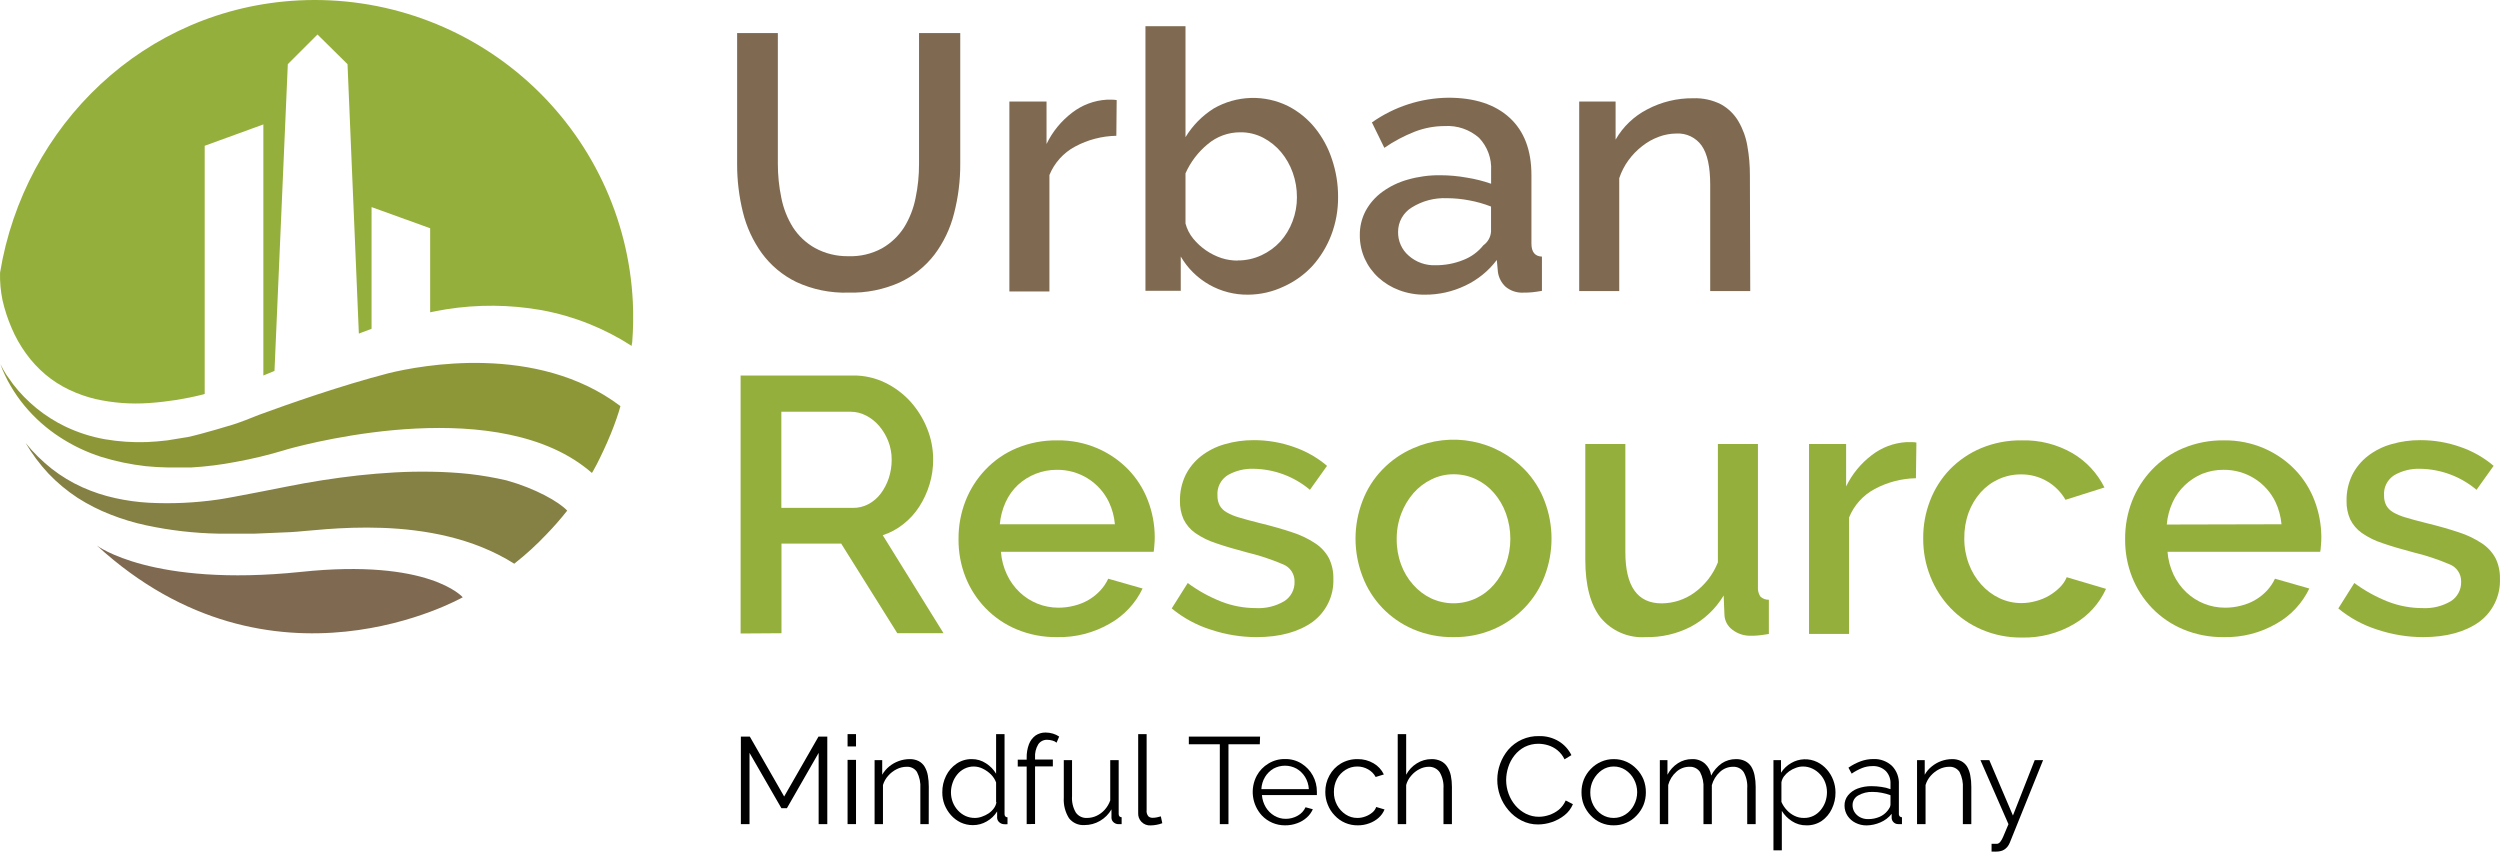
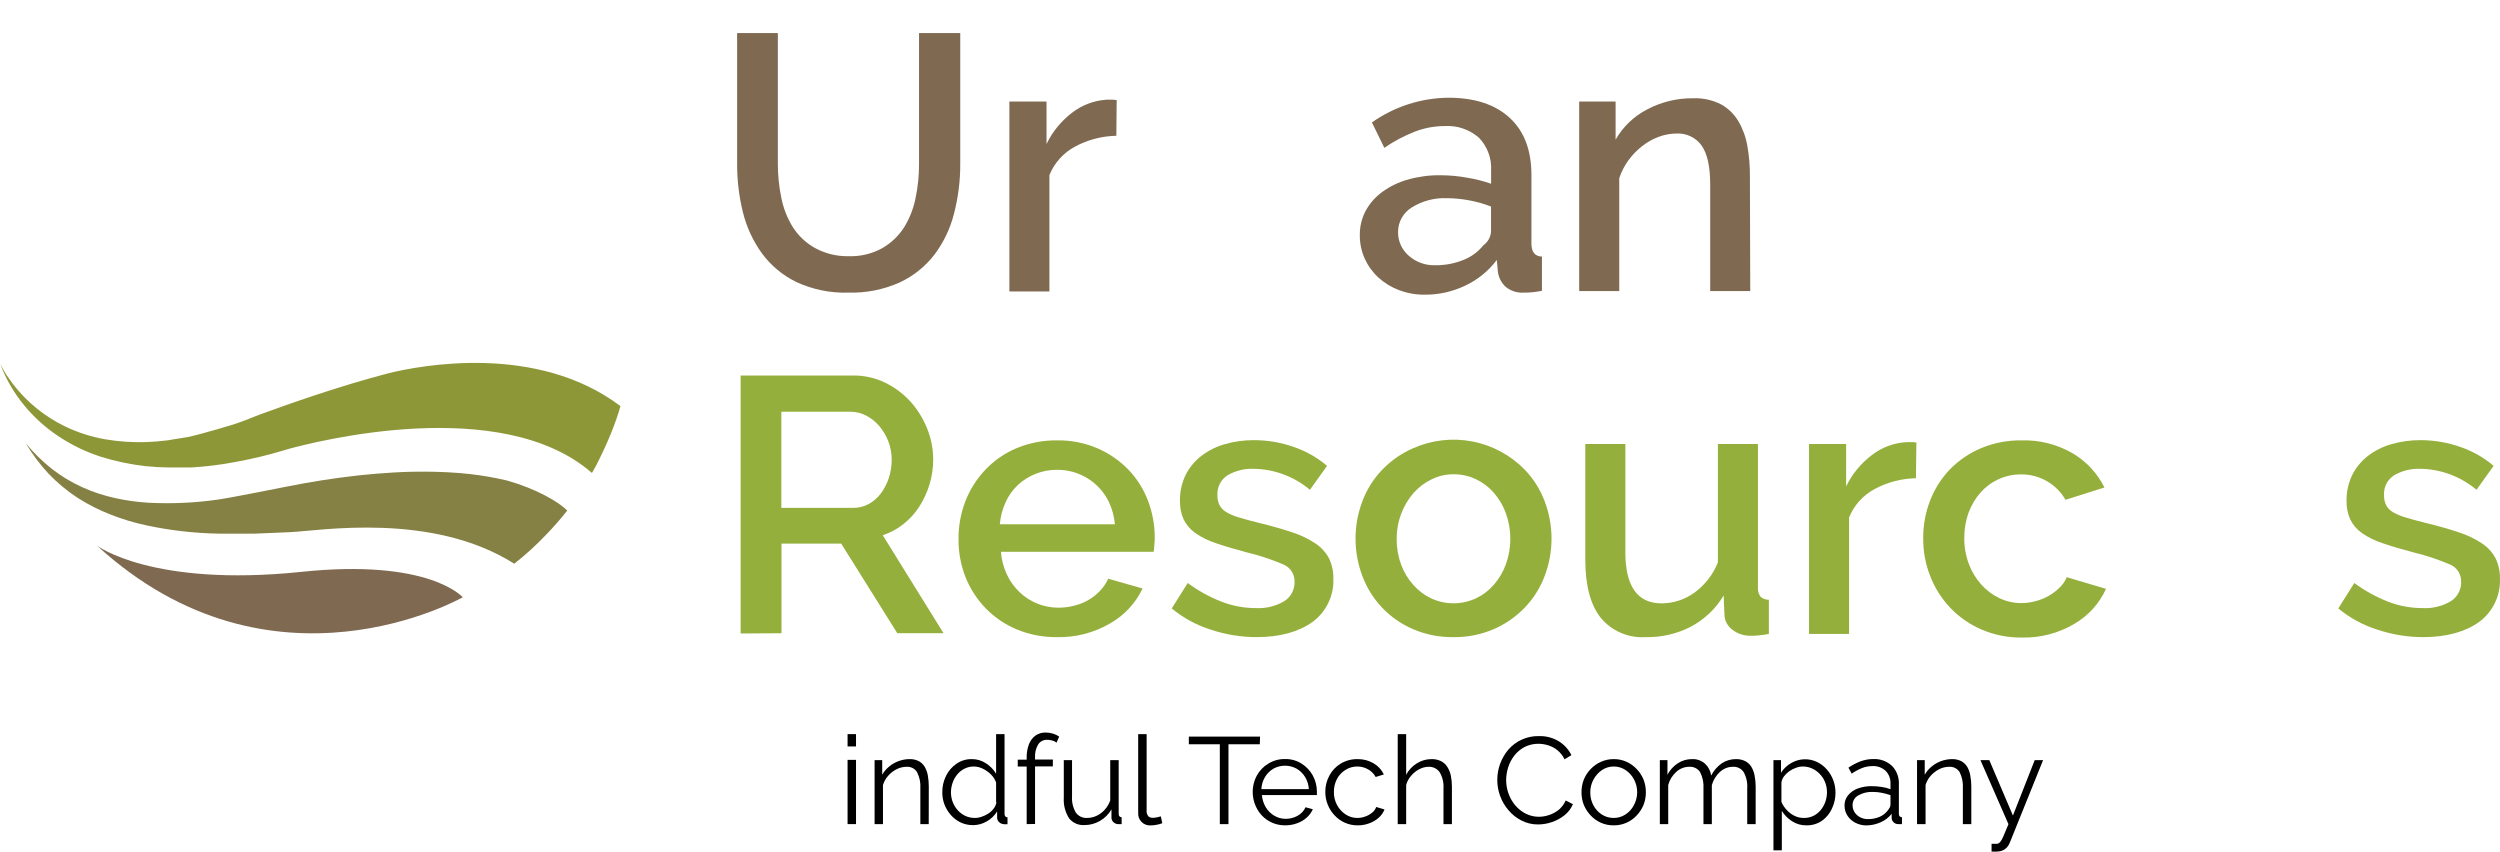
<svg xmlns="http://www.w3.org/2000/svg" width="364" height="124" viewBox="0 0 364 124" fill="none">
  <path d="M14.121 79.444C14.121 79.444 22.123 85.507 43.769 83.273C62.524 81.279 67.375 86.963 67.375 86.963C67.375 86.963 39.618 102.808 14.121 79.444Z" fill="#7F6A51" />
  <path d="M73.773 69.951C71.986 69.534 70.175 69.221 68.352 69.013C66.501 68.814 64.671 68.714 62.86 68.684C61.05 68.654 59.249 68.684 57.469 68.784C55.688 68.883 53.908 69.033 52.147 69.222C48.613 69.621 45.132 70.166 41.705 70.858C41.705 70.858 33.372 72.523 31.702 72.743C28.39 73.217 25.041 73.371 21.699 73.201C20.043 73.11 18.397 72.883 16.778 72.523C15.133 72.166 13.531 71.638 11.997 70.948C10.41 70.234 8.916 69.334 7.545 68.265C6.846 67.715 6.178 67.125 5.545 66.5C4.903 65.871 4.298 65.205 3.734 64.506C4.678 66.109 5.795 67.603 7.065 68.963C8.337 70.293 9.756 71.474 11.296 72.483C12.817 73.457 14.433 74.275 16.118 74.927C17.789 75.585 19.512 76.105 21.269 76.482C24.736 77.226 28.267 77.633 31.812 77.699H37.103L42.285 77.479C46.566 77.28 62.88 74.488 74.873 82.076C76.549 80.763 78.124 79.326 79.585 77.778C80.643 76.686 81.644 75.541 82.585 74.348C81.375 73.052 77.944 71.117 73.773 69.951Z" fill="#858043" />
  <path d="M90.337 59.131C78.163 49.927 61.189 53.218 56.638 54.324C49.636 56.139 42.084 58.792 37.633 60.427C36.402 60.926 35.162 61.424 33.911 61.823C33.911 61.823 29.38 63.209 27.37 63.628C26.87 63.718 24.859 64.047 24.369 64.117C23.369 64.237 22.369 64.326 21.368 64.366C19.332 64.436 17.295 64.299 15.287 63.957C13.255 63.597 11.282 62.96 9.425 62.063C6.478 60.627 3.903 58.532 1.903 55.94C1.573 55.491 1.233 55.012 0.903 54.534C0.593 54.045 0.313 53.539 0.062 53.018C0.249 53.579 0.477 54.125 0.743 54.654C0.988 55.186 1.262 55.706 1.563 56.209C2.149 57.216 2.819 58.174 3.563 59.071C5.026 60.839 6.749 62.376 8.675 63.628C10.555 64.861 12.594 65.834 14.736 66.52C16.85 67.174 19.02 67.628 21.218 67.876C22.318 67.986 23.429 68.046 24.519 68.066H27.82C30.013 67.938 32.195 67.665 34.352 67.248C36.75 66.812 39.121 66.239 41.454 65.533L41.914 65.393C45.785 64.326 72.982 57.316 86.186 68.864C86.186 68.864 86.596 68.185 86.886 67.607C87.396 66.61 88.226 64.905 88.946 63.13C89.546 61.654 90.067 60.148 90.337 59.131Z" fill="#8E9737" />
-   <path d="M92.14 43.934C91.839 37.871 90.342 31.927 87.737 26.441C85.131 20.955 81.467 16.034 76.954 11.96C72.441 7.885 67.167 4.737 61.433 2.695C55.699 0.652 49.618 -0.244 43.537 0.057C20.991 1.184 3.526 18.276 0.005 39.715C-0.027 41.054 0.094 42.392 0.365 43.704C0.68 45.088 1.122 46.44 1.686 47.743C2.238 49.05 2.936 50.291 3.766 51.442C4.582 52.583 5.536 53.618 6.607 54.524C7.661 55.409 8.824 56.156 10.068 56.748C11.285 57.324 12.559 57.776 13.869 58.094C16.443 58.673 19.089 58.871 21.721 58.682C24.336 58.503 26.93 58.093 29.473 57.456L29.803 57.366V21.227L38.345 18.116V54.673L39.966 54.005L41.906 9.341L46.227 5.023L50.599 9.341L52.249 48.571C52.869 48.331 53.479 48.092 54.1 47.873V30.152L62.632 33.234V45.469C63.402 45.31 64.162 45.17 64.933 45.04C69.551 44.302 74.261 44.343 78.866 45.16C83.534 46.022 87.987 47.791 91.97 50.365C91.977 50.187 92.004 50.01 92.05 49.837C92.205 47.873 92.235 45.901 92.14 43.934Z" fill="#95AF3C" />
  <path d="M123.519 37.302C125.238 37.367 126.943 36.964 128.45 36.136C129.727 35.402 130.81 34.377 131.611 33.144C132.429 31.828 133.001 30.375 133.301 28.856C133.644 27.233 133.815 25.578 133.811 23.92V4.813H139.813V23.84C139.825 26.292 139.519 28.736 138.903 31.11C138.358 33.274 137.386 35.308 136.042 37.093C134.703 38.824 132.968 40.209 130.981 41.131C128.639 42.173 126.092 42.678 123.529 42.607C120.908 42.688 118.304 42.155 115.927 41.052C113.945 40.083 112.229 38.649 110.925 36.873C109.629 35.074 108.692 33.043 108.165 30.89C107.603 28.606 107.321 26.262 107.324 23.91V4.813H113.256V23.84C113.252 25.515 113.423 27.186 113.766 28.826C114.064 30.343 114.637 31.792 115.456 33.104C116.258 34.343 117.349 35.37 118.637 36.096C120.13 36.917 121.814 37.333 123.519 37.302Z" fill="#7F6A51" />
  <path d="M162.539 19.771C160.442 19.809 158.384 20.346 156.537 21.337C154.843 22.242 153.519 23.709 152.796 25.485V42.438H146.965V14.785H152.376V20.968C153.239 19.172 154.518 17.607 156.107 16.401C157.548 15.288 159.29 14.632 161.109 14.516H161.979C162.184 14.514 162.388 14.534 162.589 14.576L162.539 19.771Z" fill="#7F6A51" />
-   <path d="M181.731 42.906C179.749 42.931 177.795 42.43 176.071 41.454C174.347 40.477 172.914 39.062 171.919 37.352V42.338H166.777V3.816H172.609V19.971C173.635 18.279 175.043 16.848 176.72 15.793C178.358 14.847 180.206 14.321 182.099 14.262C183.991 14.203 185.868 14.612 187.563 15.454C189.065 16.227 190.39 17.304 191.454 18.615C192.559 19.986 193.403 21.547 193.945 23.222C194.536 24.983 194.834 26.829 194.825 28.686C194.841 30.584 194.502 32.467 193.825 34.241C193.194 35.886 192.269 37.403 191.094 38.718C189.92 39.981 188.505 40.998 186.933 41.71C185.308 42.485 183.532 42.894 181.731 42.906ZM180.191 37.92C181.401 37.932 182.598 37.669 183.692 37.153C184.725 36.673 185.653 35.996 186.423 35.158C187.19 34.299 187.79 33.305 188.193 32.226C188.623 31.103 188.841 29.909 188.833 28.706C188.837 27.49 188.631 26.282 188.223 25.136C187.838 24.047 187.262 23.034 186.523 22.145C185.803 21.289 184.923 20.581 183.932 20.061C182.908 19.525 181.767 19.251 180.611 19.263C178.855 19.25 177.154 19.869 175.82 21.008C174.436 22.151 173.337 23.598 172.609 25.236V32.536C172.817 33.338 173.196 34.086 173.719 34.729C174.8 36.053 176.236 37.043 177.86 37.581C178.614 37.82 179.4 37.941 180.191 37.94V37.92Z" fill="#7F6A51" />
  <path d="M207.442 42.906C206.168 42.919 204.903 42.696 203.711 42.248C202.603 41.836 201.585 41.217 200.71 40.423C199.863 39.651 199.182 38.714 198.709 37.671C198.225 36.593 197.979 35.422 197.989 34.241C197.97 33.008 198.262 31.791 198.839 30.701C199.427 29.616 200.251 28.675 201.25 27.948C202.369 27.133 203.626 26.525 204.961 26.154C206.502 25.711 208.099 25.496 209.702 25.515C211.001 25.516 212.296 25.633 213.573 25.864C214.774 26.055 215.956 26.352 217.104 26.752V24.857C217.157 23.982 217.028 23.106 216.727 22.283C216.426 21.459 215.959 20.706 215.354 20.071C214.675 19.471 213.883 19.01 213.025 18.716C212.166 18.421 211.258 18.299 210.352 18.355C208.857 18.356 207.375 18.634 205.981 19.173C204.421 19.785 202.938 20.575 201.56 21.526L199.75 17.827C203.007 15.525 206.891 14.27 210.883 14.227C214.704 14.227 217.674 15.198 219.795 17.139C221.916 19.08 222.976 21.862 222.976 25.485V35.457C222.976 36.694 223.486 37.322 224.506 37.362V42.348C223.946 42.448 223.456 42.517 223.056 42.557C222.656 42.597 222.246 42.607 221.856 42.607C220.907 42.667 219.971 42.368 219.235 41.77C218.612 41.2 218.208 40.431 218.095 39.596L217.935 37.851C216.734 39.447 215.162 40.727 213.353 41.58C211.51 42.466 209.488 42.92 207.442 42.906ZM209.032 38.618C210.403 38.628 211.762 38.371 213.033 37.861C214.189 37.422 215.205 36.682 215.974 35.717C216.297 35.487 216.565 35.19 216.759 34.845C216.953 34.5 217.067 34.117 217.094 33.722V30.073C216.072 29.674 215.013 29.373 213.933 29.175C212.862 28.968 211.774 28.861 210.683 28.856C208.878 28.779 207.093 29.248 205.561 30.202C204.947 30.574 204.44 31.099 204.089 31.724C203.738 32.35 203.556 33.055 203.561 33.772C203.549 34.424 203.681 35.071 203.947 35.667C204.213 36.264 204.607 36.794 205.101 37.222C206.18 38.179 207.59 38.679 209.032 38.618Z" fill="#7F6A51" />
  <path d="M254.836 42.378H249.005V26.891C249.005 24.279 248.595 22.394 247.764 21.207C247.352 20.626 246.797 20.159 246.153 19.85C245.509 19.541 244.797 19.401 244.083 19.442C243.212 19.448 242.349 19.607 241.533 19.911C240.658 20.231 239.841 20.689 239.112 21.267C238.352 21.855 237.678 22.547 237.112 23.321C236.529 24.121 236.073 25.006 235.761 25.944V42.378H229.93V14.785H235.231V20.33C236.308 18.447 237.91 16.916 239.842 15.922C241.899 14.835 244.196 14.279 246.524 14.307C247.939 14.251 249.345 14.56 250.605 15.204C251.648 15.787 252.515 16.637 253.116 17.667C253.765 18.775 254.206 19.991 254.416 21.257C254.67 22.679 254.794 24.121 254.786 25.565L254.836 42.378Z" fill="#7F6A51" />
  <path d="M107.832 92.238V54.673H124.206C125.832 54.655 127.438 55.017 128.898 55.73C130.295 56.41 131.548 57.351 132.589 58.503C133.615 59.655 134.431 60.978 134.999 62.412C135.571 63.832 135.866 65.348 135.87 66.879C135.877 68.115 135.699 69.346 135.339 70.529C134.996 71.665 134.498 72.749 133.859 73.75C133.232 74.728 132.444 75.595 131.528 76.313C130.634 77.027 129.617 77.574 128.528 77.928L137.38 92.198H130.648L122.476 79.145H113.784V92.198L107.832 92.238ZM113.764 73.949H124.156C124.962 73.963 125.758 73.771 126.467 73.391C127.16 73.015 127.764 72.495 128.237 71.865C128.747 71.182 129.142 70.421 129.408 69.612C129.692 68.742 129.834 67.833 129.828 66.919C129.831 65.998 129.662 65.085 129.328 64.227C129.011 63.417 128.561 62.665 127.997 62.003C127.464 61.382 126.816 60.871 126.087 60.497C125.392 60.136 124.62 59.948 123.836 59.949H113.764V73.949Z" fill="#95AF3C" />
  <path d="M153.897 92.766C151.879 92.792 149.878 92.406 148.016 91.63C146.31 90.918 144.768 89.866 143.485 88.538C142.223 87.226 141.231 85.682 140.564 83.991C139.881 82.24 139.542 80.375 139.563 78.496C139.544 76.609 139.884 74.734 140.564 72.972C141.227 71.264 142.22 69.703 143.485 68.375C144.761 67.032 146.304 65.969 148.016 65.254C149.897 64.473 151.92 64.086 153.957 64.117C155.969 64.089 157.963 64.486 159.809 65.284C161.49 66.013 163.013 67.063 164.29 68.375C165.53 69.665 166.496 71.192 167.131 72.862C167.79 74.575 168.129 76.393 168.131 78.227C168.132 78.627 168.112 79.026 168.071 79.424C168.071 79.793 168.001 80.102 167.971 80.341H145.735C145.822 81.496 146.12 82.625 146.615 83.672C147.067 84.633 147.695 85.502 148.466 86.235C149.981 87.675 151.994 88.479 154.087 88.478C154.867 88.482 155.644 88.385 156.398 88.189C157.131 88.011 157.836 87.729 158.489 87.352C159.119 86.985 159.692 86.528 160.189 85.995C160.669 85.482 161.064 84.897 161.359 84.26L166.361 85.686C165.34 87.831 163.681 89.611 161.609 90.782C159.273 92.142 156.603 92.829 153.897 92.766ZM162.33 76.332C162.232 75.213 161.938 74.119 161.459 73.102C160.778 71.683 159.704 70.487 158.365 69.655C157.025 68.823 155.475 68.389 153.897 68.405C152.836 68.397 151.783 68.593 150.797 68.983C149.849 69.358 148.978 69.902 148.226 70.589C147.467 71.301 146.856 72.155 146.425 73.102C145.958 74.122 145.67 75.215 145.575 76.332H162.33Z" fill="#95AF3C" />
  <path d="M182.955 92.766C180.69 92.763 178.441 92.395 176.293 91.679C174.213 91.025 172.281 89.975 170.602 88.588L172.932 84.888C174.449 86.007 176.107 86.923 177.864 87.611C179.459 88.226 181.155 88.54 182.865 88.538C184.304 88.615 185.733 88.268 186.976 87.541C187.456 87.239 187.847 86.816 188.112 86.316C188.377 85.815 188.506 85.254 188.486 84.689C188.5 84.144 188.344 83.607 188.039 83.154C187.735 82.7 187.297 82.352 186.786 82.156C185.071 81.428 183.297 80.844 181.484 80.411C179.754 79.952 178.274 79.514 177.033 79.085C175.966 78.742 174.955 78.244 174.032 77.609C173.307 77.097 172.722 76.411 172.332 75.615C171.959 74.763 171.778 73.841 171.802 72.912C171.781 71.616 172.062 70.333 172.622 69.163C173.166 68.081 173.945 67.134 174.903 66.391C175.923 65.607 177.084 65.024 178.324 64.675C179.701 64.275 181.13 64.077 182.565 64.087C184.552 64.082 186.524 64.42 188.396 65.084C190.161 65.691 191.796 66.621 193.218 67.826L190.727 71.317C188.428 69.379 185.525 68.297 182.515 68.255C181.207 68.212 179.912 68.529 178.774 69.173C178.27 69.484 177.863 69.929 177.596 70.457C177.33 70.984 177.215 71.575 177.263 72.164C177.25 72.659 177.36 73.149 177.583 73.59C177.821 74.006 178.167 74.35 178.584 74.587C179.17 74.918 179.795 75.176 180.444 75.355C181.204 75.585 182.145 75.844 183.275 76.123C185.155 76.582 186.766 77.041 188.126 77.499C189.319 77.877 190.453 78.417 191.497 79.105C192.336 79.652 193.023 80.399 193.498 81.279C193.945 82.211 194.165 83.237 194.138 84.27C194.183 85.478 193.934 86.679 193.411 87.77C192.889 88.861 192.108 89.809 191.137 90.533C189.096 91.999 186.376 92.766 182.955 92.766Z" fill="#95AF3C" />
  <path d="M211.633 92.766C209.602 92.798 207.587 92.401 205.721 91.6C204.041 90.877 202.525 89.824 201.263 88.503C200.001 87.181 199.02 85.62 198.379 83.911C197.025 80.379 197.025 76.474 198.379 72.942C199.02 71.239 200.004 69.685 201.27 68.375C202.549 67.049 204.079 65.988 205.771 65.254C208.472 64.06 211.474 63.719 214.374 64.277C217.275 64.835 219.934 66.265 221.996 68.375C223.258 69.687 224.242 71.241 224.886 72.942C226.241 76.474 226.241 80.379 224.886 83.911C224.242 85.612 223.258 87.166 221.996 88.478C220.716 89.804 219.186 90.865 217.494 91.6C215.645 92.397 213.647 92.795 211.633 92.766ZM203.361 78.496C203.345 79.758 203.562 81.012 204.001 82.196C204.391 83.276 204.985 84.271 205.751 85.128C206.48 85.963 207.371 86.642 208.372 87.122C209.393 87.595 210.506 87.84 211.633 87.84C212.759 87.84 213.872 87.595 214.894 87.122C215.897 86.646 216.789 85.967 217.514 85.128C218.279 84.248 218.873 83.233 219.265 82.136C220.12 79.75 220.12 77.143 219.265 74.757C218.872 73.66 218.279 72.646 217.514 71.765C216.789 70.926 215.897 70.247 214.894 69.771C213.874 69.291 212.76 69.045 211.633 69.053C210.519 69.049 209.419 69.305 208.422 69.801C207.421 70.281 206.53 70.96 205.801 71.795C205.036 72.681 204.434 73.693 204.021 74.787C203.572 75.972 203.348 77.23 203.361 78.496Z" fill="#95AF3C" />
  <path d="M239.623 92.766C238.38 92.848 237.136 92.634 235.994 92.142C234.851 91.649 233.842 90.892 233.051 89.934C231.57 88.05 230.82 85.237 230.82 81.508V64.645H236.652V80.391C236.652 85.371 238.419 87.857 241.953 87.85C243.648 87.837 245.298 87.3 246.675 86.314C248.227 85.195 249.425 83.655 250.125 81.877V64.645H255.957V85.417C255.91 85.917 256.03 86.418 256.297 86.843C256.462 87.004 256.658 87.129 256.873 87.211C257.088 87.293 257.317 87.331 257.547 87.322V92.308C256.937 92.407 256.447 92.477 256.057 92.517C255.667 92.557 255.297 92.567 254.947 92.567C253.973 92.595 253.02 92.289 252.246 91.699C251.89 91.441 251.599 91.104 251.396 90.715C251.193 90.326 251.083 89.894 251.076 89.456L250.966 86.703C249.809 88.638 248.141 90.218 246.144 91.271C244.128 92.299 241.887 92.813 239.623 92.766Z" fill="#95AF3C" />
  <path d="M278.959 69.631C276.862 69.671 274.805 70.208 272.957 71.197C271.265 72.102 269.945 73.57 269.226 75.345V92.298H263.395V64.645H268.796V70.828C269.662 69.032 270.944 67.466 272.537 66.261C273.977 65.148 275.72 64.491 277.538 64.376H278.419C278.623 64.374 278.828 64.394 279.029 64.436L278.959 69.631Z" fill="#95AF3C" />
  <path d="M280.02 78.387C280.003 76.509 280.342 74.644 281.02 72.892C281.669 71.201 282.648 69.655 283.901 68.345C285.193 67.023 286.737 65.972 288.442 65.254C290.32 64.473 292.34 64.086 294.374 64.117C296.965 64.048 299.523 64.697 301.766 65.992C303.764 67.171 305.377 68.903 306.407 70.978L300.736 72.772C300.087 71.638 299.146 70.697 298.01 70.046C296.874 69.396 295.584 69.06 294.274 69.073C293.15 69.063 292.037 69.298 291.013 69.761C290.01 70.215 289.114 70.874 288.382 71.695C287.623 72.557 287.03 73.551 286.632 74.627C286.199 75.829 285.985 77.099 286.002 78.377C285.989 79.65 286.213 80.914 286.662 82.106C287.07 83.207 287.68 84.221 288.462 85.098C289.202 85.934 290.104 86.612 291.113 87.092C292.116 87.569 293.213 87.814 294.324 87.81C295.041 87.808 295.755 87.707 296.445 87.511C297.76 87.168 298.958 86.479 299.915 85.517C300.345 85.097 300.685 84.595 300.916 84.041L306.637 85.736C305.669 87.871 304.057 89.653 302.026 90.832C299.722 92.201 297.076 92.892 294.394 92.826C292.373 92.853 290.369 92.456 288.512 91.659C286.804 90.93 285.262 89.861 283.981 88.518C282.721 87.195 281.729 85.64 281.06 83.941C280.356 82.174 280.003 80.288 280.02 78.387Z" fill="#95AF3C" />
-   <path d="M323.753 92.766C321.735 92.792 319.733 92.406 317.871 91.63C316.165 90.918 314.623 89.866 313.34 88.538C312.079 87.226 311.087 85.682 310.419 83.991C309.737 82.24 309.397 80.375 309.419 78.496C309.4 76.609 309.739 74.734 310.419 72.972C311.083 71.264 312.075 69.703 313.34 68.375C314.617 67.032 316.16 65.969 317.871 65.254C319.753 64.473 321.775 64.086 323.813 64.117C325.824 64.089 327.819 64.486 329.664 65.284C331.346 66.013 332.868 67.063 334.146 68.375C335.385 69.665 336.351 71.192 336.986 72.862C337.645 74.575 337.984 76.393 337.987 78.227C337.988 78.627 337.968 79.026 337.927 79.424C337.927 79.793 337.857 80.102 337.827 80.341H315.591C315.677 81.496 315.976 82.625 316.471 83.672C316.923 84.633 317.55 85.502 318.321 86.235C319.841 87.68 321.862 88.484 323.963 88.478C324.742 88.482 325.519 88.385 326.274 88.189C327.007 88.011 327.711 87.729 328.364 87.352C328.994 86.985 329.567 86.528 330.065 85.995C330.544 85.482 330.939 84.897 331.235 84.26L336.236 85.686C335.215 87.831 333.556 89.611 331.485 90.782C329.142 92.146 326.465 92.833 323.753 92.766ZM332.185 76.332C332.088 75.213 331.793 74.119 331.315 73.102C330.633 71.683 329.56 70.487 328.22 69.655C326.881 68.823 325.331 68.389 323.753 68.405C322.692 68.397 321.639 68.593 320.652 68.983C319.719 69.376 318.865 69.933 318.131 70.629C317.373 71.341 316.761 72.195 316.331 73.141C315.864 74.162 315.576 75.255 315.481 76.372L332.185 76.332Z" fill="#95AF3C" />
  <path d="M352.81 92.766C350.546 92.763 348.296 92.395 346.149 91.679C344.069 91.025 342.136 89.975 340.457 88.588L342.788 84.888C344.305 86.007 345.963 86.923 347.719 87.611C349.314 88.226 351.01 88.54 352.72 88.538C354.159 88.615 355.589 88.268 356.831 87.541C357.311 87.239 357.703 86.816 357.968 86.316C358.233 85.815 358.362 85.254 358.342 84.689C358.355 84.144 358.199 83.607 357.895 83.154C357.59 82.7 357.152 82.352 356.641 82.156C354.926 81.428 353.153 80.844 351.34 80.411C349.609 79.952 348.129 79.514 346.889 79.085C345.822 78.742 344.811 78.244 343.888 77.609C343.163 77.097 342.578 76.411 342.187 75.615C341.814 74.763 341.633 73.841 341.657 72.912C341.637 71.616 341.918 70.333 342.478 69.163C343.022 68.081 343.801 67.134 344.758 66.391C345.778 65.607 346.94 65.024 348.179 64.675C349.557 64.275 350.985 64.077 352.42 64.087C354.407 64.082 356.38 64.42 358.252 65.084C360.016 65.691 361.651 66.621 363.073 67.826L360.582 71.317C358.283 69.379 355.381 68.297 352.37 68.255C351.062 68.212 349.768 68.529 348.629 69.173C348.126 69.484 347.718 69.929 347.452 70.457C347.185 70.984 347.07 71.575 347.119 72.164C347.106 72.659 347.216 73.149 347.439 73.59C347.677 74.006 348.022 74.35 348.439 74.587C349.026 74.918 349.65 75.176 350.3 75.355C351.06 75.585 352 75.844 353.13 76.123C355.011 76.582 356.621 77.041 357.982 77.499C359.174 77.877 360.308 78.417 361.353 79.105C362.191 79.652 362.879 80.399 363.353 81.279C363.801 82.211 364.02 83.237 363.993 84.27C364.039 85.478 363.789 86.679 363.267 87.77C362.744 88.861 361.964 89.809 360.993 90.533C358.952 91.999 356.231 92.766 352.81 92.766Z" fill="#95AF3C" />
-   <path d="M119.194 119.99V109.619L114.573 117.676H113.773L109.131 109.619V119.99H107.871V107.246H109.171L114.173 115.971L119.174 107.246H120.454V119.99H119.194Z" fill="black" />
  <path d="M123.406 108.682V106.887H124.636V108.682H123.406ZM123.406 119.99V110.636H124.636V119.99H123.406Z" fill="black" />
  <path d="M135.222 119.99H134.002V114.804C134.063 113.974 133.893 113.142 133.511 112.401C133.348 112.149 133.12 111.946 132.851 111.812C132.581 111.679 132.281 111.621 131.981 111.643C131.487 111.649 131.001 111.768 130.561 111.992C130.091 112.223 129.673 112.545 129.33 112.94C128.975 113.329 128.712 113.792 128.56 114.296V119.99H127.34V110.676H128.45V112.8C128.71 112.348 129.049 111.946 129.45 111.613C129.864 111.27 130.335 111 130.841 110.816C131.353 110.626 131.895 110.528 132.441 110.526C132.898 110.514 133.352 110.613 133.762 110.816C134.116 111.003 134.413 111.282 134.622 111.623C134.853 112.018 135.012 112.45 135.092 112.9C135.188 113.443 135.235 113.994 135.232 114.545L135.222 119.99Z" fill="black" />
  <path d="M137.2 115.373C137.187 114.533 137.376 113.702 137.75 112.95C138.096 112.243 138.62 111.639 139.27 111.195C139.923 110.747 140.699 110.513 141.491 110.526C142.236 110.518 142.965 110.738 143.582 111.155C144.174 111.536 144.67 112.048 145.032 112.651V106.887H146.262V118.494C146.248 118.625 146.284 118.757 146.362 118.863C146.45 118.95 146.568 119 146.692 119.003V120C146.506 120.021 146.318 120.021 146.132 120C145.879 119.979 145.642 119.87 145.462 119.691C145.375 119.611 145.305 119.513 145.257 119.405C145.209 119.297 145.183 119.181 145.182 119.063V118.145C144.808 118.752 144.285 119.253 143.662 119.601C143.055 119.956 142.364 120.142 141.661 120.139C141.043 120.144 140.431 120.012 139.871 119.751C139.33 119.489 138.848 119.123 138.45 118.674C138.048 118.217 137.73 117.694 137.51 117.128C137.3 116.567 137.195 115.972 137.2 115.373ZM145.032 116.789V113.927C144.87 113.488 144.614 113.09 144.282 112.76C143.938 112.418 143.539 112.135 143.101 111.923C142.695 111.718 142.246 111.609 141.791 111.603C141.315 111.6 140.846 111.709 140.421 111.923C140.014 112.127 139.656 112.416 139.37 112.77C139.074 113.128 138.847 113.537 138.7 113.977C138.541 114.425 138.459 114.897 138.46 115.373C138.46 115.857 138.548 116.337 138.72 116.789C138.893 117.234 139.147 117.643 139.47 117.995C139.785 118.34 140.166 118.618 140.591 118.813C141.019 119.003 141.483 119.098 141.951 119.092C142.292 119.09 142.631 119.029 142.951 118.913C143.304 118.793 143.641 118.629 143.952 118.424C144.245 118.223 144.502 117.973 144.712 117.686C144.907 117.422 145.035 117.114 145.082 116.789H145.032Z" fill="black" />
  <path d="M149.484 119.99V111.603H148.184V110.606H149.484V110.357C149.465 109.677 149.577 109 149.814 108.363C150.003 107.859 150.333 107.419 150.764 107.096C151.197 106.802 151.711 106.648 152.235 106.657C152.601 106.655 152.965 106.709 153.315 106.817C153.636 106.911 153.94 107.056 154.215 107.246L153.835 108.133C153.659 107.983 153.45 107.877 153.225 107.824C152.981 107.754 152.729 107.717 152.475 107.714C152.217 107.703 151.961 107.759 151.731 107.876C151.501 107.993 151.306 108.168 151.164 108.382C150.82 108.959 150.659 109.627 150.704 110.297V110.586H153.295V111.584H150.704V119.97L149.484 119.99Z" fill="black" />
  <path d="M154.888 116.151V110.676H156.089V115.931C156.028 116.76 156.22 117.587 156.639 118.305C156.82 118.564 157.065 118.773 157.351 118.911C157.636 119.049 157.952 119.112 158.269 119.092C158.75 119.093 159.225 118.988 159.66 118.783C160.117 118.569 160.525 118.263 160.86 117.886C161.21 117.493 161.478 117.036 161.65 116.54V110.676H162.88V118.494C162.868 118.622 162.904 118.75 162.98 118.853C163.069 118.939 163.187 118.988 163.311 118.993V119.99H162.97H162.73C162.497 119.965 162.279 119.863 162.11 119.701C161.941 119.542 161.84 119.324 161.83 119.092V117.846C161.431 118.541 160.855 119.119 160.16 119.521C159.472 119.925 158.687 120.135 157.889 120.13C157.462 120.158 157.035 120.082 156.644 119.909C156.254 119.735 155.912 119.468 155.648 119.132C155.09 118.242 154.824 117.199 154.888 116.151Z" fill="black" />
  <path d="M165.719 106.887H166.949V117.936C166.926 118.098 166.936 118.262 166.979 118.42C167.022 118.578 167.097 118.725 167.199 118.853C167.367 119.001 167.585 119.079 167.809 119.072C168.028 119.074 168.246 119.05 168.459 119.003L169.019 118.863L169.229 119.86C168.961 119.963 168.683 120.04 168.399 120.09C168.116 120.145 167.828 120.175 167.539 120.179C167.295 120.196 167.05 120.16 166.822 120.074C166.593 119.987 166.385 119.853 166.212 119.68C166.04 119.507 165.907 119.3 165.822 119.071C165.736 118.842 165.702 118.598 165.719 118.354V106.887Z" fill="black" />
  <path d="M183.427 108.363H178.865V119.99H177.605V108.363H173.094V107.246H183.467L183.427 108.363Z" fill="black" />
  <path d="M187.096 120.169C186.466 120.173 185.841 120.048 185.261 119.801C184.681 119.554 184.159 119.19 183.725 118.733C183.016 117.958 182.565 116.983 182.434 115.942C182.303 114.901 182.499 113.845 182.995 112.92C183.387 112.203 183.963 111.604 184.666 111.185C185.394 110.733 186.238 110.501 187.096 110.517C187.952 110.496 188.794 110.728 189.517 111.185C190.199 111.616 190.76 112.213 191.147 112.92C191.541 113.645 191.744 114.458 191.738 115.283V115.562C191.749 115.628 191.749 115.696 191.738 115.762H183.735C183.784 116.388 183.976 116.995 184.296 117.537C184.604 118.045 185.033 118.47 185.546 118.773C186.048 119.072 186.622 119.227 187.206 119.222C187.817 119.224 188.417 119.065 188.947 118.763C189.451 118.489 189.851 118.058 190.087 117.537L191.147 117.826C190.945 118.287 190.645 118.699 190.267 119.033C189.863 119.397 189.39 119.678 188.877 119.86C188.308 120.072 187.704 120.177 187.096 120.169ZM183.635 114.894H190.567C190.534 114.266 190.345 113.656 190.017 113.119C189.709 112.622 189.283 112.208 188.777 111.913C188.262 111.632 187.684 111.484 187.096 111.484C186.509 111.484 185.931 111.632 185.416 111.913C184.912 112.212 184.49 112.63 184.186 113.129C183.866 113.665 183.684 114.271 183.655 114.894H183.635Z" fill="black" />
  <path d="M197.696 120.169C197.064 120.18 196.436 120.056 195.855 119.807C195.274 119.558 194.753 119.189 194.326 118.724C193.892 118.276 193.552 117.747 193.325 117.168C193.083 116.579 192.961 115.949 192.965 115.313C192.955 114.474 193.162 113.646 193.565 112.91C193.949 112.194 194.519 111.594 195.216 111.175C195.957 110.737 196.805 110.512 197.666 110.527C198.481 110.513 199.284 110.724 199.987 111.135C200.642 111.511 201.166 112.078 201.488 112.76L200.297 113.129C200.043 112.658 199.657 112.27 199.187 112.012C198.709 111.74 198.167 111.599 197.616 111.603C197.011 111.6 196.417 111.769 195.906 112.092C195.384 112.415 194.956 112.869 194.666 113.408C194.359 113.996 194.205 114.651 194.216 115.313C194.204 115.977 194.362 116.632 194.676 117.218C194.972 117.77 195.401 118.24 195.926 118.584C196.431 118.922 197.028 119.1 197.636 119.092C198.04 119.094 198.441 119.02 198.817 118.873C199.182 118.741 199.521 118.545 199.817 118.295C200.074 118.085 200.267 117.809 200.377 117.497L201.588 117.856C201.404 118.314 201.116 118.724 200.747 119.053C200.349 119.412 199.883 119.69 199.377 119.87C198.84 120.073 198.27 120.174 197.696 120.169Z" fill="black" />
  <path d="M211.4 119.99H210.17V114.804C210.227 113.98 210.036 113.156 209.619 112.441C209.441 112.183 209.199 111.975 208.917 111.835C208.636 111.696 208.323 111.63 208.009 111.643C207.537 111.649 207.074 111.769 206.659 111.992C206.201 112.224 205.796 112.546 205.468 112.94C205.122 113.329 204.872 113.793 204.738 114.296V119.99H203.508V106.887H204.738V112.8C205.098 112.121 205.634 111.55 206.289 111.145C206.929 110.741 207.671 110.526 208.429 110.526C208.902 110.514 209.372 110.613 209.8 110.816C210.176 111.002 210.495 111.289 210.72 111.643C210.967 112.032 211.143 112.46 211.24 112.91C211.349 113.448 211.402 113.996 211.4 114.545V119.99Z" fill="black" />
  <path d="M218.004 113.508C218.016 111.922 218.578 110.39 219.594 109.17C220.146 108.527 220.834 108.014 221.609 107.669C222.384 107.324 223.227 107.155 224.076 107.176C225.104 107.146 226.12 107.416 226.996 107.954C227.772 108.438 228.396 109.128 228.797 109.948L227.797 110.556C227.55 110.039 227.192 109.582 226.746 109.22C226.349 108.901 225.894 108.661 225.406 108.512C224.949 108.371 224.474 108.297 223.996 108.293C223.302 108.288 222.617 108.445 221.995 108.751C221.421 109.053 220.917 109.47 220.515 109.978C220.111 110.487 219.802 111.065 219.604 111.683C219.403 112.298 219.299 112.941 219.294 113.588C219.297 114.268 219.418 114.944 219.654 115.582C219.882 116.209 220.221 116.79 220.655 117.297C221.079 117.788 221.596 118.191 222.175 118.484C222.765 118.777 223.416 118.927 224.076 118.923C224.58 118.917 225.08 118.829 225.556 118.664C226.069 118.495 226.547 118.235 226.966 117.896C227.398 117.529 227.74 117.068 227.967 116.549L229.017 117.088C228.753 117.723 228.329 118.28 227.787 118.703C227.236 119.141 226.614 119.478 225.946 119.701C225.303 119.923 224.627 120.037 223.946 120.04C223.108 120.049 222.28 119.854 221.535 119.471C220.805 119.104 220.158 118.591 219.634 117.966C219.098 117.342 218.681 116.625 218.404 115.851C218.135 115.1 217.999 114.306 218.004 113.508Z" fill="black" />
  <path d="M234.947 120.169C234.32 120.178 233.699 120.054 233.123 119.806C232.548 119.559 232.031 119.193 231.606 118.733C231.181 118.287 230.842 117.767 230.606 117.198C230.377 116.617 230.262 115.997 230.266 115.373C230.259 114.732 230.374 114.096 230.606 113.498C230.838 112.93 231.178 112.412 231.606 111.972C232.031 111.524 232.541 111.165 233.107 110.915C233.691 110.653 234.326 110.52 234.967 110.527C235.605 110.519 236.237 110.652 236.818 110.915C237.377 111.166 237.88 111.526 238.298 111.972C238.726 112.412 239.066 112.93 239.298 113.498C239.53 114.096 239.646 114.732 239.638 115.373C239.643 115.997 239.527 116.617 239.298 117.198C239.063 117.767 238.724 118.287 238.298 118.733C237.871 119.196 237.351 119.563 236.772 119.81C236.193 120.058 235.567 120.18 234.937 120.169H234.947ZM231.546 115.383C231.537 116.04 231.695 116.688 232.006 117.268C232.295 117.81 232.719 118.27 233.237 118.604C233.747 118.929 234.342 119.098 234.947 119.092C235.554 119.098 236.149 118.924 236.658 118.594C237.184 118.255 237.612 117.783 237.898 117.228C238.21 116.648 238.373 116.001 238.373 115.343C238.373 114.685 238.21 114.038 237.898 113.458C237.606 112.909 237.179 112.443 236.658 112.102C236.149 111.772 235.554 111.598 234.947 111.603C234.341 111.601 233.748 111.782 233.247 112.122C232.717 112.485 232.285 112.972 231.988 113.541C231.692 114.109 231.54 114.742 231.546 115.383Z" fill="black" />
  <path d="M255.626 119.99H254.395V114.804C254.458 113.973 254.277 113.142 253.875 112.411C253.706 112.16 253.474 111.957 253.202 111.823C252.93 111.688 252.628 111.626 252.325 111.643C251.619 111.642 250.939 111.91 250.424 112.391C249.856 112.909 249.447 113.576 249.244 114.316V119.99H248.024V114.804C248.082 113.973 247.909 113.141 247.523 112.401C247.353 112.151 247.121 111.95 246.849 111.817C246.577 111.684 246.275 111.624 245.973 111.643C245.274 111.641 244.599 111.901 244.082 112.371C243.502 112.88 243.087 113.55 242.892 114.296V119.99H241.672V110.676H242.782V112.8C243.135 112.12 243.659 111.543 244.303 111.125C244.916 110.728 245.632 110.52 246.363 110.527C247.057 110.494 247.736 110.734 248.254 111.195C248.743 111.649 249.058 112.259 249.144 112.92C249.51 112.21 250.042 111.597 250.694 111.135C251.305 110.733 252.023 110.521 252.755 110.527C253.219 110.513 253.679 110.612 254.095 110.816C254.458 111.002 254.765 111.28 254.985 111.623C255.22 112.017 255.383 112.449 255.466 112.9C255.574 113.442 255.628 113.993 255.626 114.545V119.99Z" fill="black" />
  <path d="M263.006 120.169C262.26 120.182 261.528 119.97 260.906 119.561C260.308 119.18 259.805 118.669 259.435 118.065V123.809H258.215V110.676H259.315V112.511C259.687 111.924 260.199 111.437 260.806 111.095C261.375 110.762 262.019 110.576 262.678 110.551C263.338 110.527 263.994 110.666 264.587 110.955C265.12 111.218 265.596 111.584 265.987 112.032C266.389 112.487 266.704 113.011 266.917 113.578C267.137 114.151 267.249 114.759 267.247 115.373C267.259 116.201 267.078 117.02 266.717 117.766C266.389 118.475 265.878 119.084 265.237 119.531C264.577 119.969 263.798 120.192 263.006 120.169ZM262.656 119.092C263.138 119.102 263.615 118.996 264.046 118.783C264.453 118.579 264.811 118.29 265.097 117.936C265.394 117.577 265.624 117.169 265.777 116.729C265.928 116.286 266.006 115.821 266.007 115.353C266.008 114.866 265.92 114.382 265.747 113.927C265.582 113.481 265.326 113.074 264.997 112.73C264.684 112.388 264.306 112.11 263.886 111.913C263.459 111.708 262.99 111.603 262.516 111.603C262.175 111.603 261.836 111.664 261.516 111.783C261.16 111.904 260.823 112.075 260.516 112.292C260.227 112.498 259.97 112.747 259.755 113.029C259.561 113.288 259.431 113.589 259.375 113.907V116.759C259.564 117.197 259.828 117.599 260.155 117.946C260.472 118.293 260.852 118.578 261.276 118.783C261.704 118.995 262.178 119.101 262.656 119.092Z" fill="black" />
  <path d="M268.564 117.317C268.546 116.772 268.724 116.239 269.064 115.812C269.433 115.36 269.916 115.016 270.464 114.814C271.123 114.572 271.822 114.453 272.525 114.465C273 114.469 273.475 114.505 273.945 114.575C274.393 114.634 274.833 114.744 275.255 114.904V114.116C275.274 113.773 275.222 113.429 275.101 113.106C274.981 112.784 274.795 112.489 274.555 112.242C274.296 112 273.991 111.813 273.657 111.693C273.323 111.573 272.969 111.522 272.615 111.544C272.105 111.543 271.599 111.637 271.124 111.823C270.589 112.039 270.079 112.313 269.604 112.64L269.134 111.773C269.692 111.385 270.297 111.071 270.934 110.836C271.512 110.627 272.121 110.519 272.735 110.516C273.235 110.492 273.736 110.567 274.206 110.739C274.677 110.91 275.109 111.173 275.475 111.514C275.821 111.873 276.088 112.299 276.26 112.766C276.432 113.232 276.505 113.73 276.476 114.226V118.494C276.467 118.557 276.472 118.622 276.491 118.683C276.51 118.744 276.542 118.8 276.585 118.848C276.627 118.895 276.68 118.933 276.739 118.958C276.798 118.983 276.862 118.995 276.926 118.993V119.99H276.586H276.366C276.238 119.991 276.112 119.966 275.995 119.916C275.878 119.867 275.773 119.793 275.686 119.701C275.533 119.544 275.441 119.34 275.425 119.122V118.494C274.992 119.04 274.428 119.468 273.785 119.741C273.154 120.018 272.474 120.167 271.784 120.179C271.218 120.188 270.658 120.057 270.154 119.8C269.695 119.571 269.302 119.227 269.014 118.803C268.721 118.363 268.564 117.846 268.564 117.317ZM274.845 118.025C274.962 117.875 275.065 117.714 275.155 117.547C275.218 117.419 275.252 117.28 275.255 117.138V115.782C274.843 115.629 274.418 115.512 273.985 115.433C273.551 115.345 273.108 115.301 272.665 115.303C271.923 115.272 271.187 115.452 270.544 115.822C270.295 115.962 270.088 116.166 269.945 116.413C269.803 116.661 269.73 116.942 269.734 117.228C269.728 117.579 269.822 117.924 270.004 118.225C270.198 118.538 270.47 118.796 270.794 118.973C271.168 119.175 271.589 119.275 272.015 119.262C272.582 119.267 273.143 119.155 273.665 118.933C274.129 118.734 274.535 118.422 274.845 118.025Z" fill="black" />
  <path d="M287.023 119.99H285.793V114.804C285.851 113.975 285.686 113.145 285.313 112.401C285.148 112.151 284.92 111.949 284.651 111.815C284.382 111.682 284.082 111.623 283.782 111.643C283.285 111.649 282.796 111.768 282.352 111.992C281.886 112.228 281.468 112.55 281.122 112.94C280.77 113.329 280.51 113.793 280.361 114.296V119.99H279.121V110.676H280.241V112.8C280.494 112.343 280.834 111.94 281.242 111.613C281.653 111.272 282.12 111.002 282.622 110.816C283.138 110.626 283.683 110.528 284.232 110.527C284.686 110.515 285.136 110.614 285.543 110.816C285.9 111.003 286.2 111.282 286.413 111.623C286.641 112.018 286.797 112.451 286.873 112.9C286.978 113.442 287.029 113.993 287.023 114.545V119.99Z" fill="black" />
  <path d="M289.972 122.862H290.452C290.568 122.875 290.686 122.875 290.802 122.862C290.963 122.827 291.108 122.739 291.212 122.613C291.409 122.361 291.567 122.082 291.682 121.785C291.863 121.386 292.113 120.788 292.433 120L288.352 110.676H289.642L293.083 118.743L296.254 110.676H297.474L292.623 122.702C292.529 122.933 292.401 123.148 292.243 123.34C292.07 123.537 291.859 123.697 291.622 123.809C291.334 123.927 291.024 123.988 290.712 123.989C290.599 124.004 290.485 124.004 290.372 123.989C290.239 123.997 290.105 123.997 289.972 123.989V122.862Z" fill="black" />
</svg>